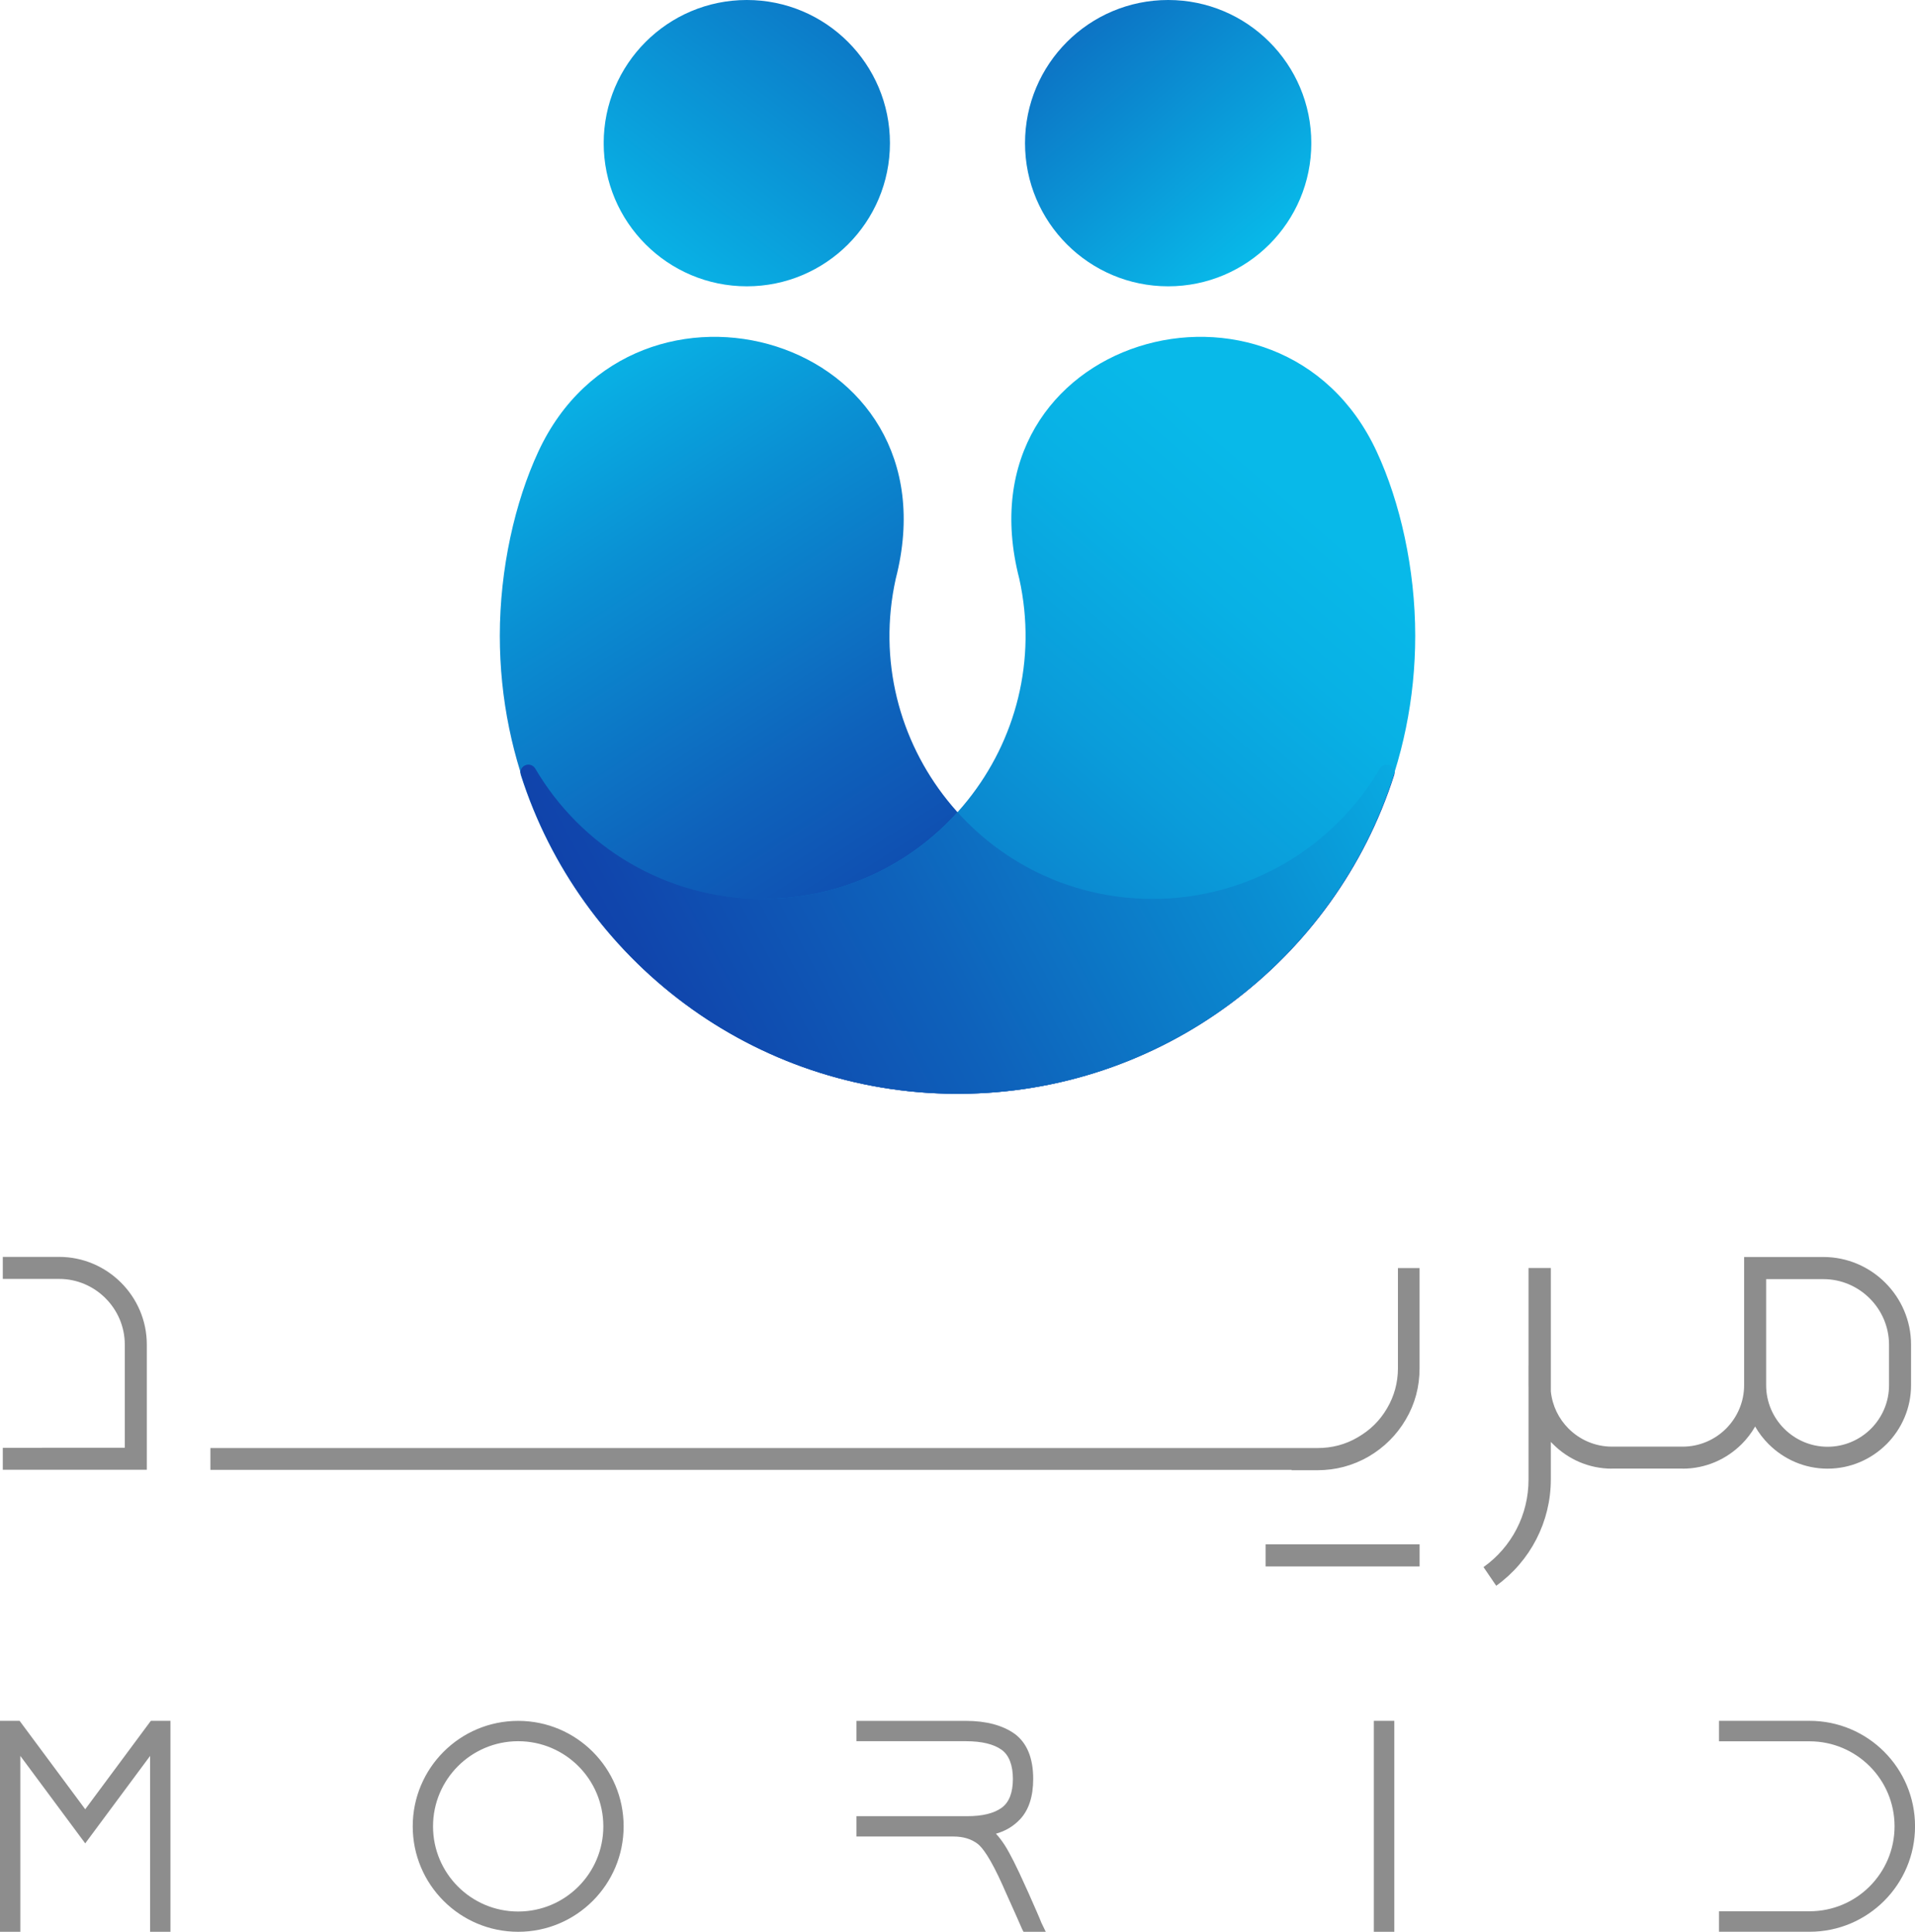
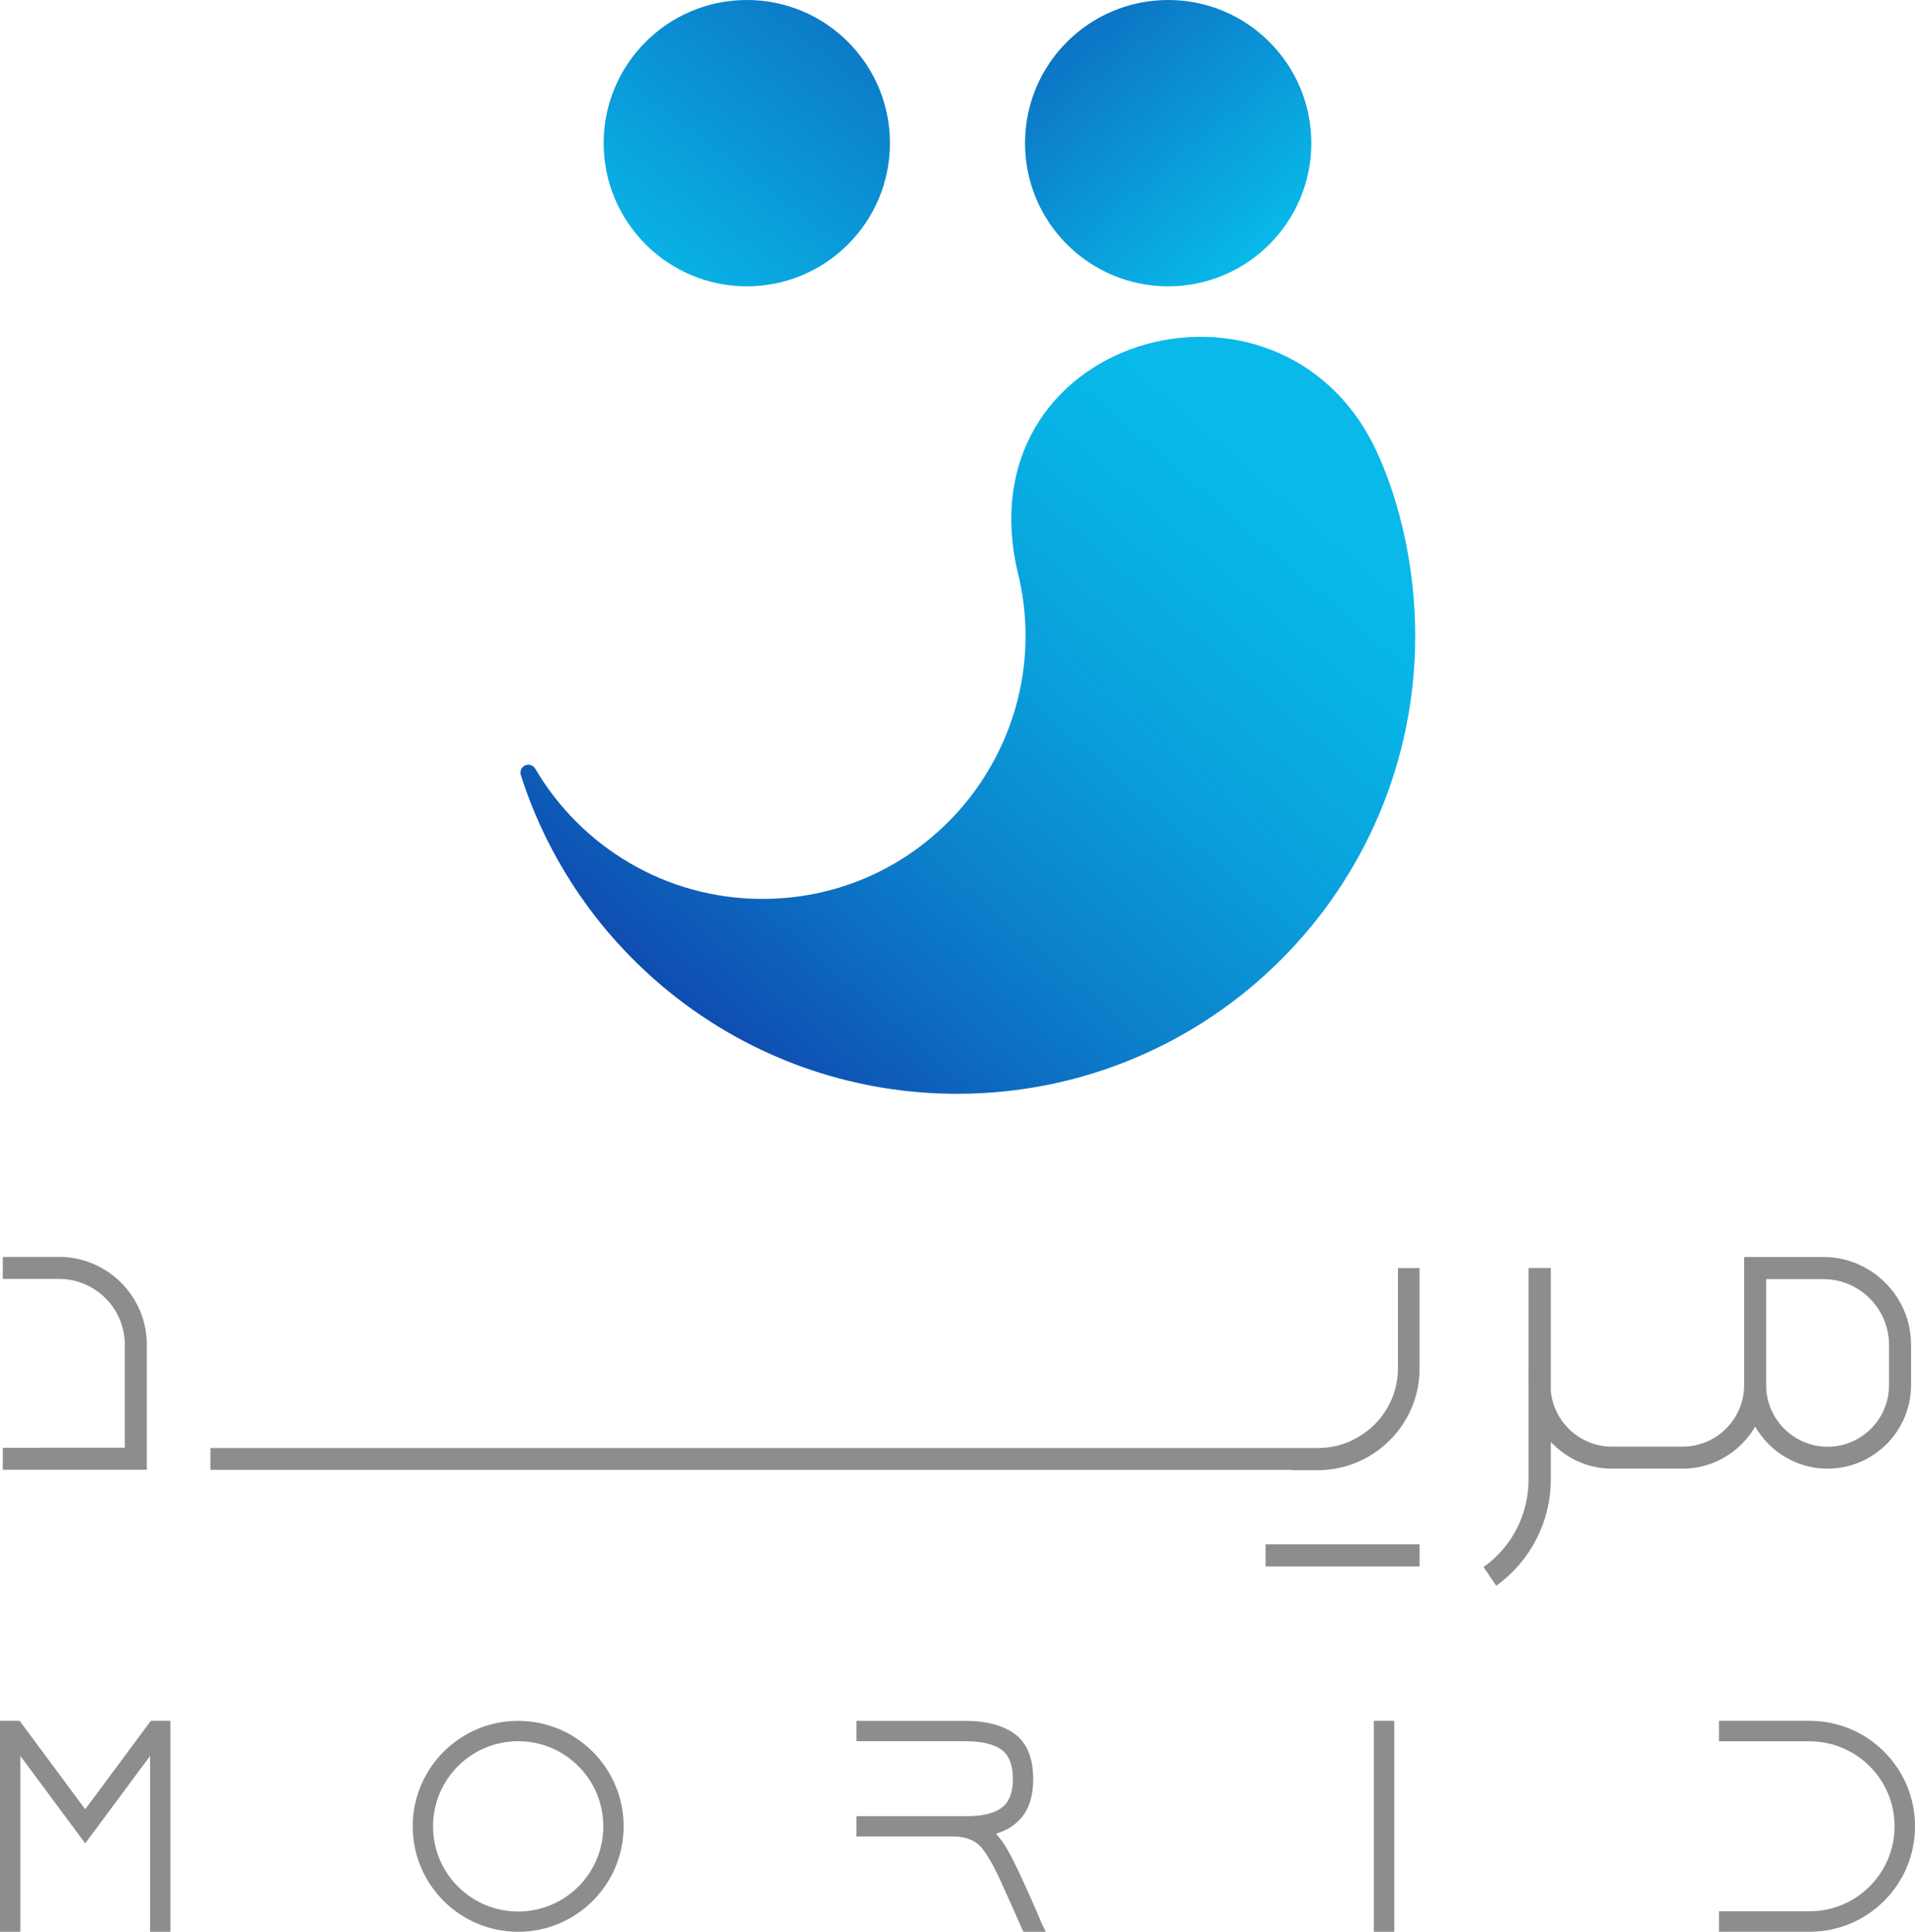
<svg xmlns="http://www.w3.org/2000/svg" xmlns:xlink="http://www.w3.org/1999/xlink" id="Layer_2" data-name="Layer 2" viewBox="0 0 533.91 538.57">
  <defs>
    <style>
      .cls-1 {
        fill: url(#linear-gradient-2);
      }

      .cls-2 {
        clip-path: url(#clippath-2);
      }

      .cls-3 {
        clip-path: url(#clippath-1);
      }

      .cls-4 {
        clip-path: url(#clippath-4);
      }

      .cls-5 {
        fill: #8d8d8d;
        fill-rule: evenodd;
      }

      .cls-6 {
        fill: url(#linear-gradient-5);
      }

      .cls-7 {
        clip-path: url(#clippath);
      }

      .cls-8 {
        clip-rule: evenodd;
      }

      .cls-8, .cls-9 {
        fill: none;
      }

      .cls-10 {
        clip-path: url(#clippath-3);
      }

      .cls-11 {
        fill: url(#linear-gradient-3);
      }

      .cls-12 {
        fill: url(#linear-gradient);
      }

      .cls-13 {
        fill: url(#linear-gradient-4);
      }
    </style>
    <clipPath id="clippath">
      <path class="cls-8" d="m384.7,214.28c-12.74,21.73-36.33,36.32-63.33,36.32-47.1,0-81.71-43.65-71.63-89.26,17.43-67.63-72.88-93.17-99.66-35.42-6.52,14.05-10.73,32.64-10.73,51.32,0,70.52,57.17,127.69,127.69,127.69,56.98,0,105.24-37.33,121.67-88.86.34-1.07-.17-2.21-1.19-2.68-1.03-.47-2.24-.08-2.81.89" />
    </clipPath>
    <linearGradient id="linear-gradient" x1="191.34" y1="73.84" x2="315.26" y2="265.55" gradientUnits="userSpaceOnUse">
      <stop offset="0" stop-color="#08b9e9" />
      <stop offset=".26" stop-color="#0a90d3" />
      <stop offset=".59" stop-color="#0e62bb" />
      <stop offset=".85" stop-color="#1045ac" />
      <stop offset="1" stop-color="#113ba7" />
    </linearGradient>
    <clipPath id="clippath-1">
      <path class="cls-8" d="m149.22,214.28c12.74,21.73,36.33,36.32,63.33,36.32,47.1,0,81.71-43.65,71.63-89.26-17.43-67.63,72.88-93.17,99.66-35.42,6.52,14.05,10.73,32.64,10.73,51.32,0,70.52-57.17,127.69-127.69,127.69-56.98,0-105.24-37.33-121.67-88.86-.34-1.07.17-2.21,1.19-2.68,1.03-.47,2.24-.08,2.81.89" />
    </clipPath>
    <linearGradient id="linear-gradient-2" x1="332.25" y1="114.22" x2="172.17" y2="299.38" gradientUnits="userSpaceOnUse">
      <stop offset="0" stop-color="#08b9e9" />
      <stop offset=".14" stop-color="#08b1e5" />
      <stop offset=".36" stop-color="#0a9cda" />
      <stop offset=".62" stop-color="#0c7ac8" />
      <stop offset=".91" stop-color="#0f4aaf" />
      <stop offset="1" stop-color="#113ba7" />
    </linearGradient>
    <clipPath id="clippath-2">
-       <path class="cls-8" d="m384.7,214.28c-12.74,21.73-36.33,36.32-63.33,36.32-21.93,0-41.14-9.46-54.41-24.17-13.26,14.71-32.48,24.17-54.41,24.17-27,0-50.6-14.59-63.33-36.32-.57-.98-1.78-1.36-2.81-.89-.78.35-1.26,1.1-1.3,1.91,15.88,50.92,62.79,88.16,118.6,89.59h.04c1.07.03,2.14.04,3.21.04s2.14-.01,3.21-.04h.04c55.81-1.43,102.72-38.66,118.6-89.59-.03-.81-.52-1.56-1.3-1.91-1.03-.47-2.24-.08-2.81.89" />
-     </clipPath>
+       </clipPath>
    <linearGradient id="linear-gradient-3" x1="402.44" y1="185.99" x2="159.06" y2="316.99" xlink:href="#linear-gradient" />
    <clipPath id="clippath-3">
      <path class="cls-9" d="m208.22,0c22.04,0,39.9,17.87,39.9,39.91s-17.87,39.91-39.9,39.91-39.91-17.87-39.91-39.91S186.18,0,208.22,0" />
    </clipPath>
    <linearGradient id="linear-gradient-4" x1="288.26" y1="-64.9" x2="177.12" y2="80.62" gradientUnits="userSpaceOnUse">
      <stop offset="0" stop-color="#113ba7" />
      <stop offset=".07" stop-color="#1044ab" />
      <stop offset="1" stop-color="#08b9e9" />
    </linearGradient>
    <clipPath id="clippath-4">
      <path class="cls-9" d="m325.69,0c22.04,0,39.91,17.87,39.91,39.91s-17.87,39.91-39.91,39.91-39.91-17.87-39.91-39.91S303.65,0,325.69,0" />
    </clipPath>
    <linearGradient id="linear-gradient-5" x1="258.27" y1="-40.03" x2="351.3" y2="70.27" xlink:href="#linear-gradient-4" />
  </defs>
  <g id="Layer_1-2" data-name="Layer 1">
    <g>
      <path class="cls-5" d="m58.66,409.77h301.45v.1h7.22c5.01,0,9.8-1.24,14.25-3.81,4.33-2.53,7.84-6.03,10.36-10.33,2.56-4.33,3.84-9.12,3.84-14.28v-27.93h-6.03v27.93c0,4.03-1.06,7.84-3.05,11.19-2,3.43-4.71,6.07-8.18,8.07-3.39,2-7.16,2.98-11.2,2.98H58.66v6.08Zm449.71-53.17h-15.96v29.6c0,4.71,1.93,8.99,5.03,12.1,3.11,3.1,7.39,5.03,12.1,5.03s8.99-1.93,12.1-5.03c3.1-3.11,5.03-7.39,5.03-12.1v-11.3c0-5.03-2.06-9.6-5.38-12.92-3.32-3.32-7.89-5.38-12.92-5.38Zm-112.58,73.93v6.16h-42.93v-6.16h42.93Zm-251.32,54.89c13.11,0,23.74,10.63,23.74,23.74s-10.63,23.74-23.74,23.74-23.74-10.63-23.74-23.74,10.63-23.74,23.74-23.74Zm0-5.67c16.24,0,29.4,13.16,29.4,29.4s-13.16,29.4-29.4,29.4-29.4-13.16-29.4-29.4,13.16-29.4,29.4-29.4Zm145.94,56.42l1.15,2.38h-6.2l-.37-.7c-.62-1.48-2.46-5.58-5.01-11.25l-.37-.86c-3.53-7.88-5.75-10.72-7.02-11.7-1.77-1.36-4.03-2.05-6.74-2.05h-27.06v-5.67h30.92c4.19,0,7.43-.78,9.61-2.38,2.05-1.52,3.08-4.23,3.08-8.01s-1.07-6.65-3.16-8.13c-2.18-1.56-5.5-2.38-9.94-2.38h-30.51v-5.67h30.51c5.67,0,10.23,1.23,13.59,3.61,3.45,2.55,5.17,6.78,5.17,12.57,0,4.89-1.23,8.66-3.66,11.25-1.81,1.93-4.07,3.29-6.73,4.03.82.86,1.6,1.89,2.46,3.2,1.44,2.26,3.37,6.08,5.71,11.33l1.03,2.26c1.77,4.02,2.96,6.69,3.53,8.17Zm-266.65-22.27l18.09-24.38v49.03h5.67v-58.81h-5.46l-.37.49-17.93,24.16h0s-17.93-24.16-17.93-24.16l-.37-.49H0v58.81h5.67v-49.03l18.09,24.38h0Zm359.27-34.16h5.71v58.81h-5.71v-58.81Zm121.49,5.71h-25.25v-5.71h25.25c8.12,0,15.47,3.29,20.79,8.61,5.32,5.32,8.61,12.67,8.61,20.79s-3.29,15.47-8.61,20.79c-5.32,5.32-12.67,8.61-20.79,8.61h-25.25s0-5.71,0-5.71h25.25c6.54,0,12.47-2.65,16.75-6.94,4.29-4.29,6.94-10.21,6.94-16.75s-2.65-12.47-6.94-16.75-10.21-6.94-16.75-6.94Zm-78.37-104.8v5.53c0,.24,0,.49.01.73v25.59c0,9.76-4.67,18.77-12.55,24.38l3.54,5.2c9.54-6.86,15.23-17.86,15.23-29.66v-10.44c.2.21.4.42.6.62h.01c4.22,4.23,10.03,6.84,16.43,6.84v-.02h19.72v.02c6.39,0,12.21-2.62,16.43-6.83h.01c1.46-1.47,2.73-3.12,3.76-4.92,1.03,1.8,2.3,3.45,3.76,4.91h.01c4.22,4.23,10.03,6.84,16.43,6.84s12.21-2.62,16.43-6.83h.01c4.21-4.23,6.83-10.04,6.83-16.44v-11.3c0-6.72-2.75-12.84-7.18-17.26-4.43-4.43-10.54-7.18-17.26-7.18h-22.1v35.74c0,4.71-1.93,8.99-5.03,12.1-3.11,3.1-7.39,5.03-12.1,5.03h-19.72c-4.71,0-9-1.93-12.1-5.03-2.72-2.72-4.53-6.34-4.94-10.37v-34.4h-6.22v27.14h-.01Zm-387.8,29.1h2.58v-34.91c0-6.72-2.75-12.83-7.18-17.26-4.43-4.43-10.54-7.18-17.26-7.18H.78v6.14h15.71c5.03,0,9.6,2.06,12.92,5.38,3.32,3.32,5.38,7.89,5.38,12.92v28.77H11.7v.03H.78v6.11h37.57Z" />
      <g class="cls-7">
-         <rect class="cls-12" x="139.34" y="68.16" width="249.71" height="236.76" />
-       </g>
+         </g>
      <g class="cls-3">
        <rect class="cls-1" x="144.87" y="68.16" width="249.71" height="236.76" />
      </g>
      <g class="cls-2">
        <rect class="cls-11" x="145.11" y="212.91" width="243.7" height="92.01" />
      </g>
      <g class="cls-10">
        <rect class="cls-13" x="168.32" width="79.81" height="79.81" />
      </g>
      <g class="cls-4">
        <rect class="cls-6" x="285.78" width="79.81" height="79.81" />
      </g>
    </g>
  </g>
</svg>